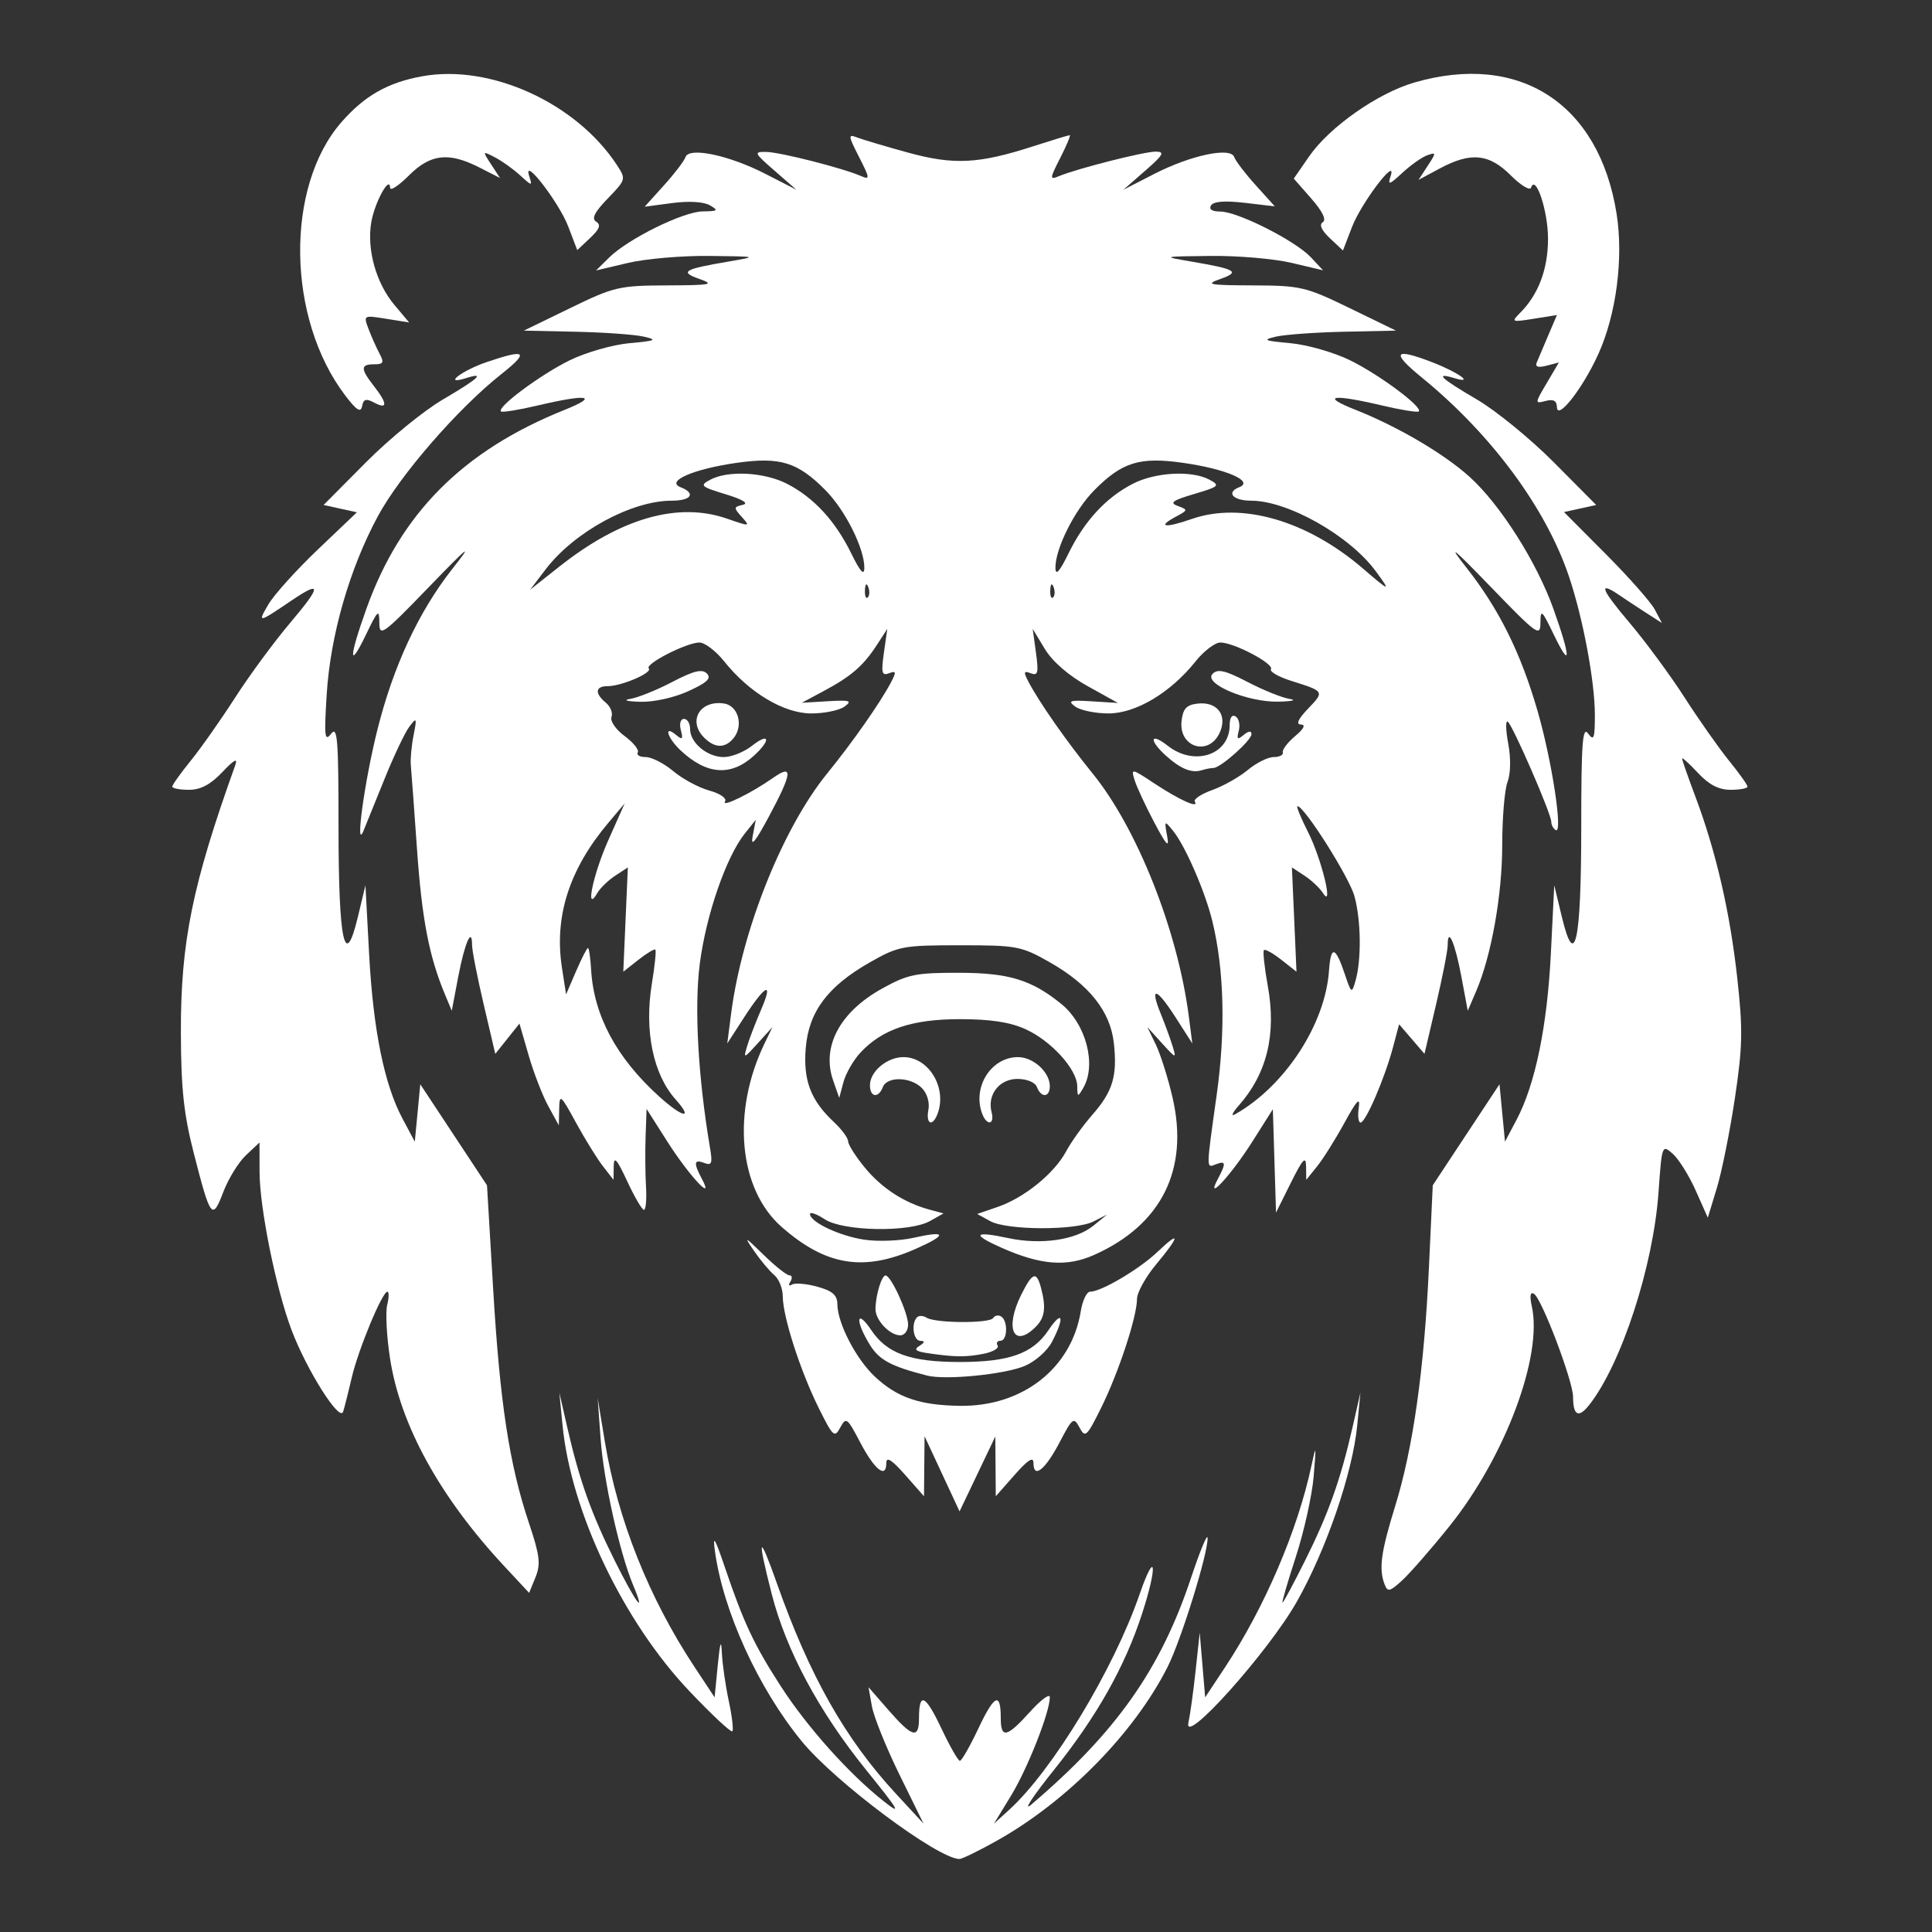
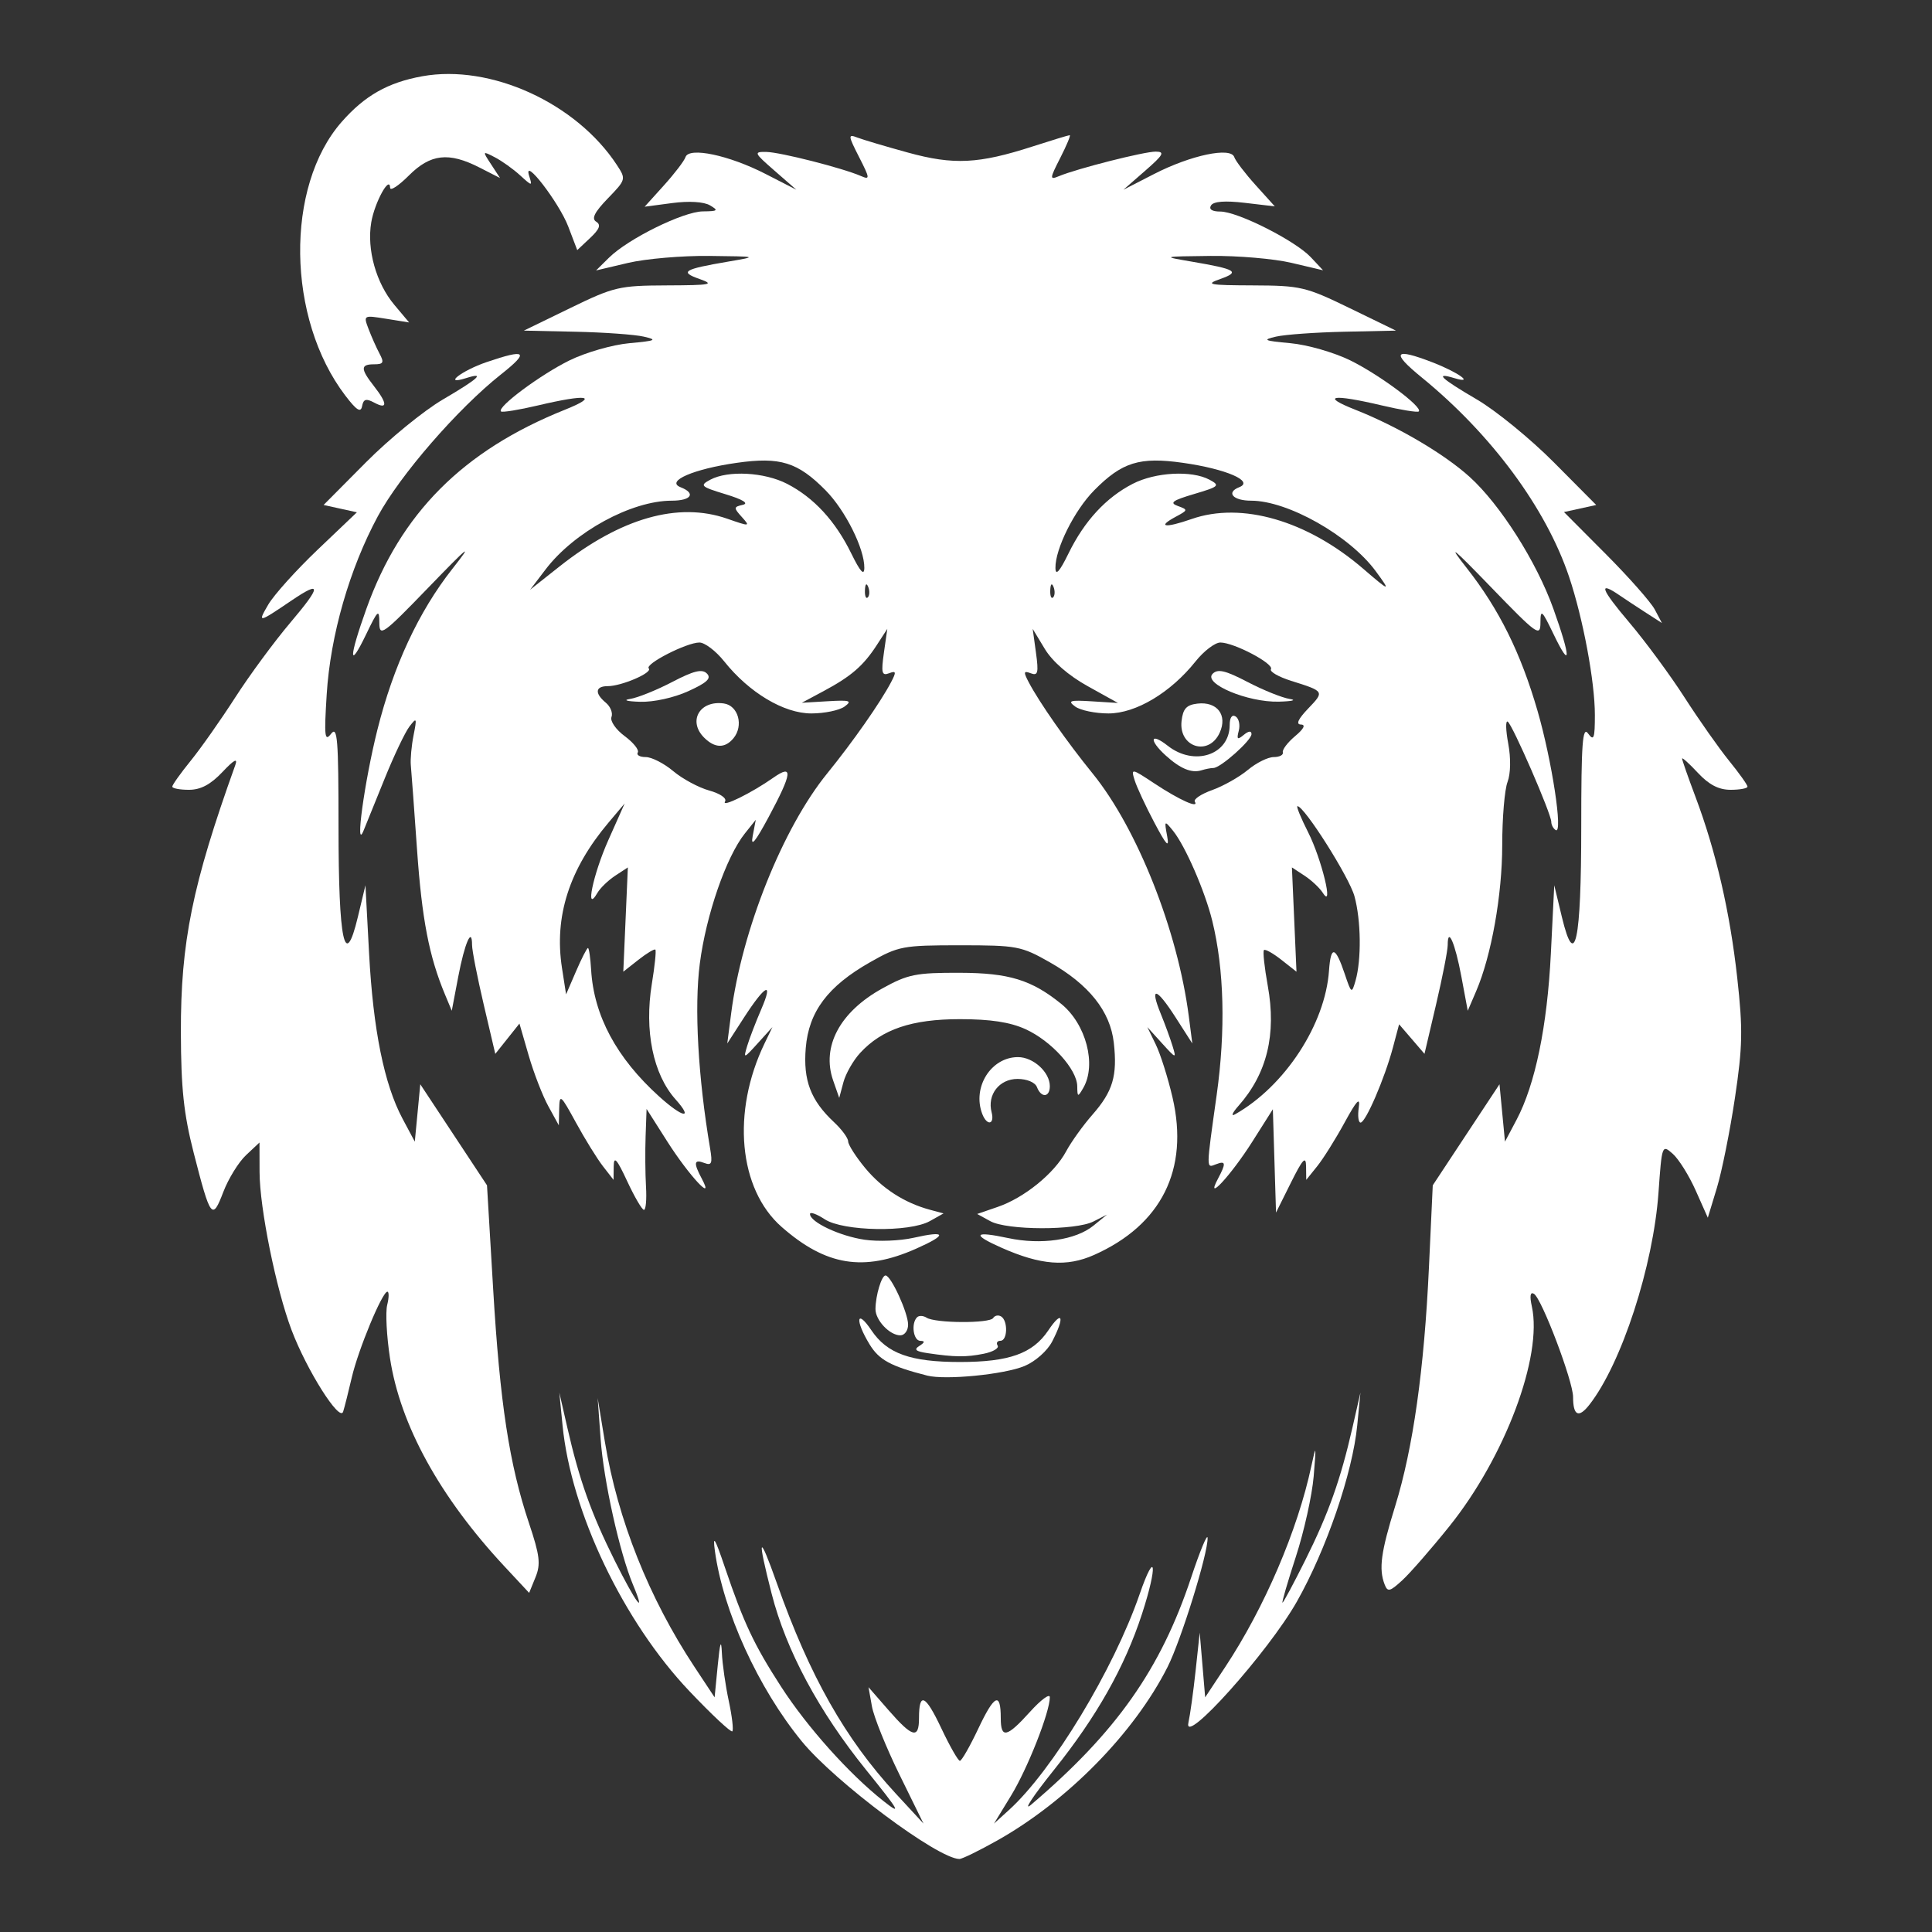
<svg xmlns="http://www.w3.org/2000/svg" width="157" height="157" viewBox="0 0 157 157" fill="none">
  <rect x="0" y="0" width="157" height="157" fill="#333333" stroke="none" />
  <path d="M117.782 124.029C122.302 118.398 125.372 110.219 124.483 106.171C124.294 105.308 124.353 104.954 124.656 105.141C125.293 105.535 127.833 112.236 127.833 113.523C127.833 115.051 128.289 115.267 129.161 114.15C131.777 110.8 134.351 102.89 134.776 96.891C135.05 93.026 135.064 92.99 135.937 93.765C136.423 94.196 137.262 95.54 137.801 96.752L138.782 98.955L139.519 96.53C139.924 95.197 140.584 91.911 140.985 89.229C141.611 85.042 141.638 83.663 141.175 79.476C140.583 74.115 139.444 69.18 137.777 64.748C137.18 63.159 136.691 61.763 136.691 61.644C136.691 61.525 137.27 62.048 137.976 62.805C138.879 63.773 139.67 64.182 140.634 64.182C141.389 64.182 142.007 64.066 142.007 63.924C142.007 63.782 141.332 62.835 140.507 61.818C139.683 60.802 138.055 58.487 136.89 56.675C135.725 54.862 133.703 52.12 132.398 50.58C130.084 47.849 129.84 47.167 131.61 48.377C132.09 48.705 133.061 49.346 133.768 49.801L135.052 50.628L134.475 49.536C134.158 48.936 132.367 46.907 130.495 45.028L127.093 41.611L128.402 41.324L129.712 41.036L126.275 37.576C124.384 35.672 121.57 33.373 120.02 32.466C117.066 30.737 116.531 30.228 118.199 30.732C119.861 31.234 118.5 30.254 116.418 29.449C113.286 28.237 113.006 28.612 115.515 30.657C121.196 35.289 125.634 41.291 127.509 46.875C128.647 50.267 129.604 55.394 129.604 58.099C129.604 60.018 129.52 60.246 129.051 59.604C128.601 58.987 128.497 60.401 128.497 67.166C128.497 76.546 127.986 78.934 126.923 74.518L126.303 71.94L126.028 77.481C125.734 83.4 124.758 88.128 123.237 91.002L122.299 92.775L122.076 90.443L121.853 88.11L119.141 92.216L116.43 96.322L116.121 102.972C115.736 111.285 114.829 117.703 113.376 122.392C112.216 126.134 112.033 127.49 112.517 128.752C112.761 129.39 112.941 129.349 113.954 128.418C114.591 127.832 116.314 125.858 117.782 124.029Z" fill="white" />
  <path d="M42.984 123.766C41.389 119.006 40.625 114.012 40.075 104.745L39.575 96.322L36.864 92.216L34.153 88.11L33.931 90.443L33.708 92.775L32.708 90.901C31.22 88.109 30.324 83.684 29.993 77.481L29.697 71.94L29.08 74.518C28.021 78.939 27.509 76.541 27.509 67.166C27.509 60.044 27.422 58.958 26.904 59.63C26.384 60.303 26.334 59.853 26.549 56.424C26.849 51.626 28.399 46.229 30.707 41.948C32.503 38.617 37.213 33.192 40.717 30.421C43.053 28.573 42.764 28.327 39.548 29.424C37.518 30.116 35.937 31.341 37.863 30.73C39.492 30.212 38.898 30.762 35.986 32.466C34.437 33.373 31.622 35.672 29.732 37.576L26.295 41.036L27.648 41.333L29.002 41.631L25.819 44.664C24.069 46.332 22.26 48.343 21.798 49.134C20.912 50.652 20.97 50.641 23.695 48.796C26.146 47.137 26.122 47.613 23.608 50.58C22.303 52.12 20.282 54.862 19.117 56.675C17.952 58.487 16.324 60.802 15.499 61.818C14.675 62.835 14 63.782 14 63.924C14 64.066 14.609 64.182 15.354 64.182C16.306 64.182 17.112 63.755 18.071 62.741C19.03 61.727 19.34 61.563 19.116 62.187C15.627 71.909 14.681 76.564 14.699 83.909C14.711 88.441 14.932 90.525 15.735 93.662C17.108 99.028 17.249 99.216 18.145 96.867C18.557 95.787 19.388 94.44 19.991 93.873L21.087 92.843L21.093 95.247C21.1 98.176 22.432 104.75 23.693 108.083C24.931 111.353 27.608 115.591 27.885 114.718C28 114.353 28.315 113.105 28.585 111.945C29.113 109.669 31.064 104.967 31.48 104.967C31.62 104.967 31.613 105.45 31.465 106.041C31.317 106.631 31.418 108.576 31.691 110.363C32.52 115.797 35.731 121.64 40.994 127.29L42.999 129.442L43.517 128.172C43.952 127.105 43.867 126.401 42.984 123.766Z" fill="white" />
  <path d="M30.421 32.724C31.507 33.306 31.494 32.792 30.388 31.377C29.283 29.963 29.286 29.604 30.404 29.604C31.158 29.604 31.23 29.463 30.847 28.747C30.595 28.276 30.194 27.376 29.955 26.748C29.523 25.61 29.527 25.607 31.384 25.905L33.247 26.203L32.051 24.78C30.563 23.01 29.796 20.276 30.169 18.069C30.44 16.458 31.674 14.203 31.703 15.263C31.711 15.543 32.395 15.094 33.223 14.265C34.982 12.505 36.461 12.336 38.961 13.612L40.635 14.466L39.91 13.358C39.192 12.262 39.196 12.256 40.212 12.781C40.778 13.073 41.7 13.731 42.261 14.244C43.244 15.14 43.272 15.142 43.002 14.299C42.463 12.611 45.431 16.452 46.177 18.407L46.909 20.325L47.955 19.341C48.727 18.615 48.856 18.268 48.448 18.015C48.048 17.768 48.312 17.242 49.394 16.124C50.869 14.601 50.882 14.556 50.136 13.417C46.833 8.372 39.871 5.193 34.319 6.196C31.525 6.7 29.641 7.767 27.761 9.91C23.15 15.166 23.293 25.887 28.056 32.139C28.977 33.348 29.317 33.563 29.424 33.007C29.537 32.422 29.745 32.362 30.421 32.724Z" fill="white" />
-   <path d="M129.871 28.804C131.345 25.571 131.945 20.975 131.365 17.345C129.939 8.407 123.47 4.222 114.926 6.708C111.944 7.575 108.039 10.319 106.383 12.711L105.136 14.513L106.558 16.134C107.468 17.172 107.805 17.863 107.493 18.056C107.178 18.251 107.382 18.711 108.069 19.357L109.132 20.357L109.869 18.442C110.62 16.488 113.562 12.614 113.007 14.309C112.756 15.074 112.887 15.037 113.963 14.041C114.648 13.407 115.559 12.765 115.986 12.615C116.719 12.357 116.721 12.405 116.017 13.48L115.272 14.618L117.006 13.688C119.523 12.338 121.001 12.482 122.767 14.249C123.586 15.068 124.33 15.518 124.42 15.247C124.795 14.12 125.8 17.154 125.797 19.408C125.794 21.873 125.017 23.936 123.53 25.424C122.786 26.169 122.836 26.191 124.636 25.902L126.521 25.601L125.808 27.27C125.416 28.188 124.997 29.174 124.879 29.461C124.733 29.811 124.993 29.896 125.671 29.718L126.68 29.454L125.688 31.137C124.714 32.789 124.712 32.816 125.6 32.583C126.238 32.416 126.509 32.562 126.52 33.081C126.544 34.212 128.603 31.585 129.871 28.804Z" fill="white" />
  <path fill-rule="evenodd" clip-rule="evenodd" d="M74.426 101.481C77.018 100.333 76.938 99.975 74.226 100.589C73.137 100.836 71.348 100.905 70.252 100.743C68.232 100.445 65.823 99.309 65.823 98.654C65.823 98.457 66.362 98.65 67.021 99.082C68.523 100.067 73.911 100.159 75.567 99.228L76.674 98.606L75.564 98.307C73.494 97.749 71.665 96.568 70.292 94.9C69.539 93.986 68.923 93.019 68.923 92.752C68.923 92.484 68.406 91.781 67.774 91.19C65.879 89.419 65.26 87.794 65.478 85.162C65.723 82.207 67.271 80.143 70.706 78.193C73.013 76.883 73.369 76.816 78.003 76.816C82.638 76.816 82.994 76.883 85.301 78.193C88.496 80.007 90.222 82.175 90.511 84.736C90.813 87.42 90.436 88.689 88.778 90.579C88.011 91.453 87.046 92.798 86.633 93.569C85.677 95.353 83.239 97.333 81.086 98.074L79.409 98.651L80.478 99.237C81.842 99.985 87.396 100.001 88.855 99.262L89.962 98.701L88.855 99.601C87.414 100.772 84.603 101.181 81.924 100.609C79.135 100.014 78.933 100.309 81.386 101.395C84.575 102.807 86.68 102.971 88.906 101.981C94.388 99.543 96.638 95.032 95.285 89.194C94.918 87.609 94.307 85.672 93.927 84.889L93.237 83.466L94.428 84.779C95.575 86.044 95.606 86.052 95.284 85.001C95.1 84.4 94.672 83.23 94.333 82.4C93.396 80.111 93.96 80.226 95.508 82.639L96.891 84.796L96.604 82.579C95.703 75.615 92.414 67.316 88.787 62.852C86.698 60.282 84.464 57.09 83.595 55.437C83.156 54.6 83.181 54.489 83.765 54.713C84.345 54.936 84.411 54.675 84.186 53.041L83.92 51.104L84.909 52.741C85.525 53.758 86.834 54.896 88.374 55.751L90.848 57.125L88.73 56.992C86.937 56.879 86.729 56.944 87.375 57.417C87.795 57.724 89.011 57.976 90.078 57.976C92.305 57.976 95.129 56.288 97.156 53.746C97.828 52.903 98.735 52.213 99.171 52.213C100.275 52.213 103.552 53.941 103.281 54.38C103.158 54.578 103.899 55.005 104.926 55.328C107.642 56.183 107.642 56.183 106.304 57.581C105.488 58.433 105.291 58.867 105.714 58.877C106.125 58.886 105.959 59.221 105.243 59.822C104.634 60.334 104.186 60.926 104.247 61.137C104.308 61.349 103.974 61.522 103.506 61.522C103.037 61.522 102.09 61.993 101.402 62.568C100.713 63.142 99.413 63.877 98.512 64.2C97.612 64.522 96.974 64.947 97.096 65.144C97.463 65.739 95.837 65.007 93.806 63.663C91.945 62.431 91.9 62.423 92.203 63.4C92.374 63.952 93.094 65.501 93.804 66.842C94.787 68.701 95.035 68.964 94.847 67.95C94.608 66.664 94.623 66.649 95.32 67.507C96.312 68.726 97.919 72.415 98.513 74.833C99.482 78.783 99.607 83.727 98.869 88.99C98.004 95.16 98.006 94.923 98.821 94.61C99.62 94.303 99.648 94.523 98.97 95.797C97.892 97.821 100.033 95.511 101.759 92.788L103.436 90.14L103.565 94.34L103.693 98.538L104.907 96.1C105.86 94.185 106.124 93.9 106.135 94.77L106.149 95.879L107.041 94.77C107.531 94.161 108.532 92.565 109.264 91.224C110.254 89.411 110.549 89.098 110.417 90.005C110.319 90.675 110.386 91.224 110.565 91.224C110.976 91.224 112.528 87.621 113.193 85.125L113.695 83.237L114.727 84.437L115.758 85.638L116.702 81.615C117.221 79.403 117.645 77.236 117.645 76.798C117.645 75.247 118.248 76.639 118.757 79.368L119.274 82.136L119.959 80.541C121.194 77.666 122.075 72.723 122.075 68.667C122.075 66.476 122.268 64.173 122.505 63.55C122.762 62.873 122.786 61.617 122.564 60.428C122.36 59.335 122.34 58.531 122.521 58.642C122.909 58.883 126.061 66.129 126.061 66.782C126.061 67.03 126.223 67.333 126.421 67.455C127.032 67.834 126.115 61.807 124.947 57.774C123.58 53.051 121.819 49.502 119.177 46.142C117.584 44.114 118.005 44.449 121.165 47.716C124.911 51.591 125.176 51.781 125.181 50.598C125.186 49.464 125.298 49.563 126.253 51.548C127.675 54.502 127.664 53.477 126.231 49.468C124.869 45.658 121.909 40.997 119.426 38.752C117.347 36.872 113.552 34.644 110.127 33.292C107.258 32.16 108.267 31.997 112.284 32.945C113.841 33.312 115.197 33.532 115.296 33.433C115.639 33.09 112.099 30.454 109.729 29.287C108.411 28.639 106.236 28.014 104.856 27.888C102.707 27.692 102.547 27.618 103.693 27.355C104.424 27.186 106.915 27.008 109.23 26.958L113.438 26.867L109.673 25.037C106.107 23.304 105.691 23.207 101.82 23.192C98.213 23.178 97.901 23.116 99.163 22.672C100.813 22.09 100.464 21.878 96.828 21.258C94.399 20.844 94.403 20.843 98.378 20.797C100.571 20.772 103.523 21.024 104.94 21.358L107.516 21.965L106.517 20.9C105.254 19.555 100.57 17.191 99.167 17.191C98.494 17.191 98.217 17.009 98.411 16.694C98.615 16.365 99.543 16.293 101.157 16.483L103.595 16.77L102.041 15.048C101.186 14.101 100.403 13.075 100.3 12.766C100.02 11.924 96.774 12.607 93.795 14.135L91.291 15.419L93.063 13.873C94.542 12.583 94.683 12.327 93.919 12.321C92.988 12.315 87.535 13.697 86.046 14.318C85.287 14.634 85.295 14.528 86.165 12.821C86.68 11.811 87.024 10.985 86.929 10.985C86.834 10.985 85.484 11.395 83.93 11.897C79.518 13.322 77.499 13.421 73.773 12.396C71.958 11.897 70.106 11.347 69.657 11.173C68.905 10.883 68.917 11.007 69.809 12.758C70.698 14.502 70.711 14.629 69.961 14.303C68.477 13.657 63.406 12.366 62.279 12.347C61.23 12.329 61.265 12.409 62.944 13.873L64.715 15.419L62.211 14.135C59.233 12.607 55.987 11.924 55.706 12.766C55.604 13.075 54.815 14.108 53.953 15.062L52.386 16.798L54.625 16.501C55.982 16.321 57.188 16.393 57.689 16.684C58.409 17.103 58.336 17.166 57.12 17.178C55.525 17.193 51.051 19.398 49.49 20.939L48.438 21.977L51.04 21.364C52.471 21.027 55.436 20.772 57.629 20.797C61.603 20.843 61.608 20.844 59.179 21.258C55.543 21.878 55.193 22.09 56.844 22.672C58.106 23.116 57.793 23.178 54.186 23.192C50.315 23.207 49.899 23.304 46.334 25.037L42.569 26.867L46.777 26.958C49.091 27.008 51.583 27.186 52.313 27.355C53.459 27.618 53.3 27.692 51.15 27.888C49.771 28.014 47.596 28.639 46.278 29.287C43.907 30.454 40.367 33.09 40.71 33.433C40.809 33.532 42.165 33.312 43.723 32.945C47.746 31.996 48.741 32.16 45.891 33.303C37.632 36.614 32.548 41.714 29.775 49.468C28.342 53.477 28.331 54.502 29.753 51.548C30.708 49.563 30.82 49.464 30.826 50.598C30.831 51.781 31.096 51.591 34.842 47.716C38.146 44.299 38.484 44.036 36.763 46.223C34.023 49.704 31.967 54.118 30.667 59.309C29.619 63.492 28.829 69.25 29.541 67.507C29.741 67.019 30.518 65.103 31.268 63.25C32.018 61.396 32.92 59.501 33.274 59.038C33.862 58.269 33.89 58.329 33.608 59.749C33.439 60.602 33.338 61.699 33.385 62.187C33.432 62.675 33.66 65.767 33.891 69.058C34.287 74.7 34.869 77.721 36.157 80.806L36.712 82.136L37.239 79.368C37.76 76.632 38.361 75.256 38.361 76.798C38.361 77.236 38.786 79.404 39.305 81.618L40.249 85.642L41.231 84.41L42.212 83.178L42.959 85.76C43.37 87.18 44.09 89.041 44.559 89.894L45.411 91.446L45.441 90.116C45.47 88.868 45.554 88.938 46.803 91.224C47.535 92.565 48.522 94.161 48.996 94.77L49.858 95.879L49.872 94.77C49.883 93.908 50.126 94.178 50.968 95.99C51.564 97.27 52.176 98.317 52.33 98.317C52.483 98.317 52.558 97.469 52.496 96.433C52.435 95.397 52.42 93.551 52.464 92.332L52.543 90.116L54.234 92.775C55.975 95.513 58.112 97.818 57.037 95.797C56.34 94.488 56.388 94.181 57.237 94.507C57.832 94.736 57.911 94.539 57.707 93.335C56.726 87.544 56.409 81.869 56.868 78.309C57.379 74.35 59.013 69.63 60.531 67.728L61.416 66.62L61.164 67.95C60.988 68.884 61.374 68.422 62.461 66.398C64.389 62.807 64.478 62.048 62.833 63.206C61.078 64.441 58.59 65.664 58.92 65.129C59.079 64.871 58.52 64.485 57.633 64.24C56.771 64.001 55.455 63.292 54.709 62.664C53.963 62.036 52.958 61.522 52.475 61.522C51.992 61.522 51.7 61.354 51.827 61.149C51.953 60.944 51.474 60.345 50.761 59.817C50.047 59.289 49.566 58.591 49.691 58.266C49.816 57.941 49.609 57.419 49.233 57.106C48.306 56.336 48.371 55.759 49.383 55.759C50.511 55.759 53.06 54.66 52.721 54.32C52.369 53.968 55.798 52.213 56.836 52.213C57.272 52.213 58.179 52.903 58.851 53.746C60.878 56.288 63.701 57.976 65.929 57.976C66.995 57.976 68.211 57.724 68.631 57.417C69.278 56.944 69.071 56.878 67.276 56.984L65.158 57.109L66.93 56.16C69.169 54.96 70.157 54.106 71.242 52.434L72.105 51.104L71.829 53.041C71.596 54.677 71.66 54.937 72.242 54.713C72.825 54.489 72.851 54.6 72.411 55.437C71.543 57.09 69.308 60.282 67.22 62.852C63.607 67.298 60.288 75.593 59.415 82.358L59.1 84.796L60.425 82.743C62.187 80.013 62.881 79.66 61.865 82.01C61.414 83.055 60.897 84.4 60.717 85.001C60.4 86.054 60.43 86.046 61.579 84.779L62.769 83.466L62.128 84.796C59.441 90.366 60.024 96.632 63.514 99.7C67.114 102.863 70.175 103.363 74.426 101.481ZM48.036 78.805C48.256 82.534 50.1 85.97 53.56 89.099C55.492 90.846 56.387 91.006 54.897 89.338C53.073 87.297 52.348 83.761 52.971 79.947C53.208 78.499 53.337 77.249 53.257 77.17C53.178 77.091 52.559 77.462 51.882 77.995L50.651 78.964L50.836 74.727L51.021 70.489L49.996 71.161C49.432 71.531 48.782 72.157 48.552 72.552C47.516 74.327 48.186 71.075 49.434 68.273L50.763 65.29L49.454 66.842C46.252 70.637 45.02 74.485 45.669 78.666L46.001 80.806L46.814 78.922C47.261 77.886 47.695 77.038 47.779 77.038C47.864 77.038 47.979 77.833 48.036 78.805ZM103.021 80.097C103.738 84.053 102.964 87.238 100.652 89.855C100.132 90.442 100.006 90.755 100.371 90.548C104.412 88.264 107.693 83.244 107.999 78.876C108.145 76.803 108.517 76.883 109.279 79.15C109.816 80.749 109.846 80.768 110.153 79.698C110.644 77.982 110.604 74.784 110.066 72.826C109.64 71.274 105.991 65.512 105.435 65.512C105.321 65.512 105.714 66.471 106.307 67.642C107.401 69.802 108.414 73.994 107.494 72.552C107.242 72.157 106.574 71.531 106.011 71.161L104.985 70.489L105.171 74.727L105.356 78.964L104.125 77.995C103.448 77.462 102.812 77.107 102.712 77.207C102.612 77.307 102.751 78.608 103.021 80.097ZM70.555 47.696C70.413 47.343 70.308 47.448 70.287 47.964C70.268 48.431 70.372 48.693 70.52 48.546C70.667 48.399 70.683 48.016 70.555 47.696ZM85.614 47.696C85.473 47.343 85.368 47.448 85.347 47.964C85.327 48.431 85.432 48.693 85.579 48.546C85.726 48.399 85.742 48.016 85.614 47.696ZM54.584 40.687C51.315 40.687 46.662 43.221 44.341 46.267L43.08 47.921L45.456 46.042C50.451 42.09 55.112 40.761 59.1 42.153C60.944 42.797 60.987 42.792 60.284 42.014C59.605 41.263 59.61 41.195 60.363 41.023C60.876 40.906 60.366 40.592 58.97 40.166C56.928 39.542 56.838 39.456 57.723 38.981C59.165 38.209 62.115 38.367 63.958 39.316C66.131 40.435 67.885 42.335 69.172 44.966C69.902 46.456 70.228 46.82 70.238 46.154C70.26 44.605 68.697 41.471 67.09 39.845C64.825 37.553 63.399 37.111 59.881 37.61C56.371 38.107 54.063 39.106 55.303 39.592C56.576 40.089 56.184 40.687 54.584 40.687ZM96.845 42.174C100.905 40.758 106.233 42.304 110.78 46.22C112.969 48.105 113.051 48.121 111.79 46.408C109.664 43.522 104.65 40.687 101.67 40.687C100.195 40.687 99.608 40.02 100.706 39.59C101.943 39.106 99.631 38.106 96.125 37.61C92.608 37.111 91.182 37.553 88.917 39.845C87.31 41.471 85.746 44.605 85.768 46.154C85.778 46.82 86.105 46.456 86.834 44.966C88.122 42.335 89.876 40.435 92.049 39.316C93.892 38.367 96.841 38.209 98.284 38.981C99.168 39.455 99.076 39.541 97.037 40.145C95.275 40.667 95.01 40.862 95.71 41.116C96.553 41.422 96.547 41.455 95.562 41.983C93.972 42.835 94.659 42.937 96.845 42.174Z" fill="white" />
  <path d="M69.897 85.566C71.666 83.642 74.091 82.82 78.003 82.82C80.496 82.82 82.078 83.062 83.337 83.634C85.43 84.586 87.52 86.89 87.54 88.266C87.552 89.163 87.585 89.174 88.027 88.413C89.127 86.52 88.258 83.211 86.231 81.572C83.824 79.626 81.983 79.062 78.003 79.052C74.427 79.042 73.778 79.173 71.699 80.323C68.253 82.227 66.745 85.047 67.702 87.796L68.198 89.219L68.538 87.947C68.725 87.247 69.336 86.176 69.897 85.566Z" fill="white" />
-   <path d="M80.901 119.161L80.919 121.591L82.451 119.854C83.544 118.615 83.983 118.34 83.983 118.894C83.983 120.201 84.938 119.442 86.11 117.202C87.157 115.201 87.255 115.128 87.725 116.007C88.188 116.873 88.317 116.755 89.488 114.39C90.902 111.534 92.39 107.017 92.395 105.563C92.397 105.037 93.096 103.771 93.949 102.75C95.893 100.42 95.946 99.933 94.059 101.732C92.588 103.135 89.49 104.967 88.587 104.967C88.311 104.967 87.969 105.68 87.828 106.552C87.077 111.186 83.101 114.306 78.027 114.242C74.738 114.201 72.889 113.564 71.07 111.845C69.548 110.408 68.062 107.528 68.047 105.985C68.04 105.241 67.651 104.901 66.418 104.561C65.527 104.315 64.6 104.236 64.356 104.387C64.107 104.541 64.052 104.437 64.23 104.148C64.404 103.867 64.368 103.637 64.151 103.637C63.934 103.637 62.99 102.889 62.054 101.974C60.478 100.435 60.422 100.413 61.295 101.681C61.813 102.434 62.546 103.306 62.923 103.619C63.3 103.932 63.61 104.713 63.611 105.353C63.616 106.993 65.026 111.377 66.518 114.39C67.689 116.755 67.818 116.873 68.282 116.007C68.751 115.128 68.849 115.201 69.896 117.202C71.068 119.442 72.024 120.201 72.024 118.894C72.024 118.34 72.462 118.615 73.555 119.854L75.087 121.591L75.11 119.152L75.132 116.714L76.555 119.767L77.977 122.821L79.43 119.776L80.882 116.732L80.901 119.161Z" fill="white" />
  <path d="M81.061 149.551C86.749 146.348 92.162 140.834 94.874 135.476C95.982 133.288 98.174 126.224 98.132 124.977C98.119 124.577 97.516 126.03 96.793 128.204C94.319 135.646 90.717 140.759 83.8 146.648C83.091 147.252 83.922 145.984 85.647 143.831C89.121 139.494 91.399 135.459 92.8 131.159C94.091 127.201 93.917 125.768 92.606 129.558C90.488 135.683 85.527 143.877 81.997 147.081L80.776 148.189L82.164 145.914C83.51 143.706 85.312 139.133 85.312 137.922C85.312 137.594 84.591 138.124 83.71 139.1C81.812 141.203 81.325 141.308 81.325 139.619C81.325 137.466 80.809 137.702 79.513 140.445C78.825 141.901 78.146 143.091 78.003 143.091C77.861 143.091 77.182 141.901 76.494 140.445C75.198 137.702 74.681 137.466 74.681 139.619C74.681 141.336 74.148 141.199 72.221 138.991L70.578 137.107L70.854 138.658C71.005 139.511 72.01 142.005 73.088 144.2L75.046 148.189L72.793 145.751C68.684 141.304 65.795 136.197 63.139 128.684C61.657 124.492 61.501 124.792 62.708 129.516C63.883 134.113 66.539 139.068 70.37 143.813C73.117 147.214 73.309 147.558 71.788 146.355C68.986 144.138 65.592 140.344 63.464 137.05C61.267 133.649 60.437 131.885 58.902 127.354C58.098 124.979 57.908 124.667 58.093 126.024C58.764 130.935 61.612 137.18 65.156 141.507C67.87 144.823 76.21 151.048 77.961 151.067C78.181 151.069 79.576 150.387 81.061 149.551Z" fill="white" />
  <path d="M59.222 138.224C58.955 136.976 58.702 135.216 58.661 134.314C58.609 133.161 58.51 133.454 58.329 135.302L58.071 137.931L56.448 135.476C52.735 129.863 50.197 123.494 49.156 117.175L48.568 113.611L48.808 116.936C49.054 120.336 50.35 126.17 51.438 128.778C52.544 131.427 51.687 130.292 49.944 126.8C48.049 123 47.071 120.253 46.1 115.999L45.453 113.168L45.714 115.828C46.403 122.869 50.66 131.783 56.034 137.44C57.836 139.338 59.4 140.801 59.51 140.691C59.619 140.582 59.489 139.472 59.222 138.224Z" fill="white" />
  <path d="M105.384 130.157C107.781 125.925 109.914 119.7 110.293 115.828L110.553 113.168L109.907 115.999C108.936 120.253 107.958 123 106.062 126.8C105.119 128.689 104.29 130.235 104.219 130.235C104.148 130.235 104.636 128.556 105.305 126.504C105.973 124.452 106.625 121.509 106.754 119.965C106.967 117.408 106.95 117.333 106.568 119.122C105.448 124.363 102.757 130.64 99.559 135.476L97.935 137.931L97.714 135.302L97.492 132.673L97.158 135.777C96.974 137.483 96.711 139.378 96.574 139.988C96.121 142.002 103.06 134.259 105.384 130.157Z" fill="white" />
  <path d="M79.934 110.011C80.691 109.859 81.203 109.56 81.07 109.346C80.938 109.132 81.041 108.956 81.299 108.956C81.877 108.956 81.924 107.332 81.356 106.98C81.129 106.84 80.838 106.897 80.708 107.106C80.43 107.557 76.008 107.534 75.297 107.079C75.026 106.906 74.677 106.891 74.522 107.047C74.021 107.548 74.22 108.956 74.792 108.963C75.18 108.968 75.156 109.09 74.715 109.369C74.24 109.67 74.405 109.817 75.379 109.961C77.573 110.287 78.504 110.297 79.934 110.011Z" fill="white" />
-   <path d="M84.173 107.816C84.913 107.075 85.021 106.247 84.59 104.634C84.225 103.271 83.894 103.392 82.986 105.217C81.618 107.968 82.372 109.619 84.173 107.816Z" fill="white" />
  <path d="M73.795 107.645C73.795 106.688 72.411 103.665 71.965 103.648C71.644 103.635 71.153 105.268 71.144 106.376C71.137 107.283 72.298 108.513 73.163 108.513C73.511 108.513 73.795 108.122 73.795 107.645Z" fill="white" />
  <path d="M83.256 111.006C84.138 110.637 85.11 109.775 85.504 109.013C86.547 106.994 86.337 106.401 85.186 108.115C83.921 109.996 82.009 110.68 78.003 110.68C73.998 110.68 72.085 109.996 70.821 108.115C69.598 106.295 69.461 107.271 70.662 109.243C71.438 110.516 72.38 111.028 75.346 111.785C76.834 112.164 81.61 111.694 83.256 111.006Z" fill="white" />
-   <path d="M76.184 90.523C76.989 88.424 75.481 85.904 73.421 85.904C72.084 85.904 70.695 87.068 70.695 88.189C70.695 89.173 71.384 89.273 71.741 88.342C72.082 87.454 73.994 87.496 74.909 88.412C75.337 88.84 75.561 89.581 75.445 90.186C75.222 91.353 75.77 91.603 76.184 90.523Z" fill="white" />
  <path d="M80.58 90.383C80.208 88.961 81.206 87.677 82.683 87.677C83.455 87.677 84.117 87.956 84.266 88.342C84.609 89.239 85.312 89.188 85.312 88.266C85.312 87.128 83.972 85.904 82.725 85.904C80.532 85.904 78.992 88.356 79.822 90.523C80.203 91.515 80.844 91.397 80.58 90.383Z" fill="white" />
  <path d="M99.117 59.54C99.768 58.11 98.912 56.991 97.309 57.177C96.414 57.282 96.131 57.591 96.017 58.593C95.773 60.736 98.231 61.488 99.117 59.54Z" fill="white" />
  <path d="M98.602 62.409C99.18 62.409 101.7 60.169 101.7 59.655C101.7 59.37 101.462 59.395 101.07 59.72C100.556 60.147 100.482 60.085 100.666 59.381C100.79 58.907 100.675 58.385 100.41 58.221C100.118 58.041 99.928 58.313 99.928 58.912C99.928 61.343 97.059 62.307 94.894 60.603C93.472 59.484 93.334 60.123 94.724 61.388C95.909 62.467 96.834 62.85 97.639 62.595C97.964 62.493 98.397 62.409 98.602 62.409Z" fill="white" />
  <path d="M104.8 56.797C104.191 56.703 102.655 56.084 101.385 55.422C99.578 54.479 98.96 54.334 98.541 54.754C97.745 55.55 101.383 57.083 103.915 57.019C105.011 56.991 105.409 56.891 104.8 56.797Z" fill="white" />
  <path d="M55.934 56.167C57.468 55.468 57.832 55.121 57.443 54.731C57.054 54.341 56.372 54.508 54.621 55.422C53.352 56.084 51.815 56.703 51.206 56.797C50.588 56.893 50.941 56.995 52.005 57.029C53.112 57.064 54.761 56.702 55.934 56.167Z" fill="white" />
  <path d="M59.602 59.995C60.448 58.974 59.995 57.332 58.822 57.166C56.863 56.888 55.875 58.595 57.217 59.939C58.085 60.807 58.912 60.827 59.602 59.995Z" fill="white" />
-   <path d="M61.283 61.394C62.672 60.121 62.534 59.484 61.112 60.603C60.47 61.109 59.44 61.522 58.822 61.522C57.469 61.522 56.078 60.364 56.078 59.237C56.078 58.787 55.856 58.419 55.584 58.419C55.303 58.419 55.192 58.813 55.327 59.331C55.523 60.079 55.453 60.149 54.936 59.72C53.903 58.861 54.224 59.96 55.303 60.975C57.428 62.973 59.408 63.111 61.283 61.394Z" fill="white" />
</svg>